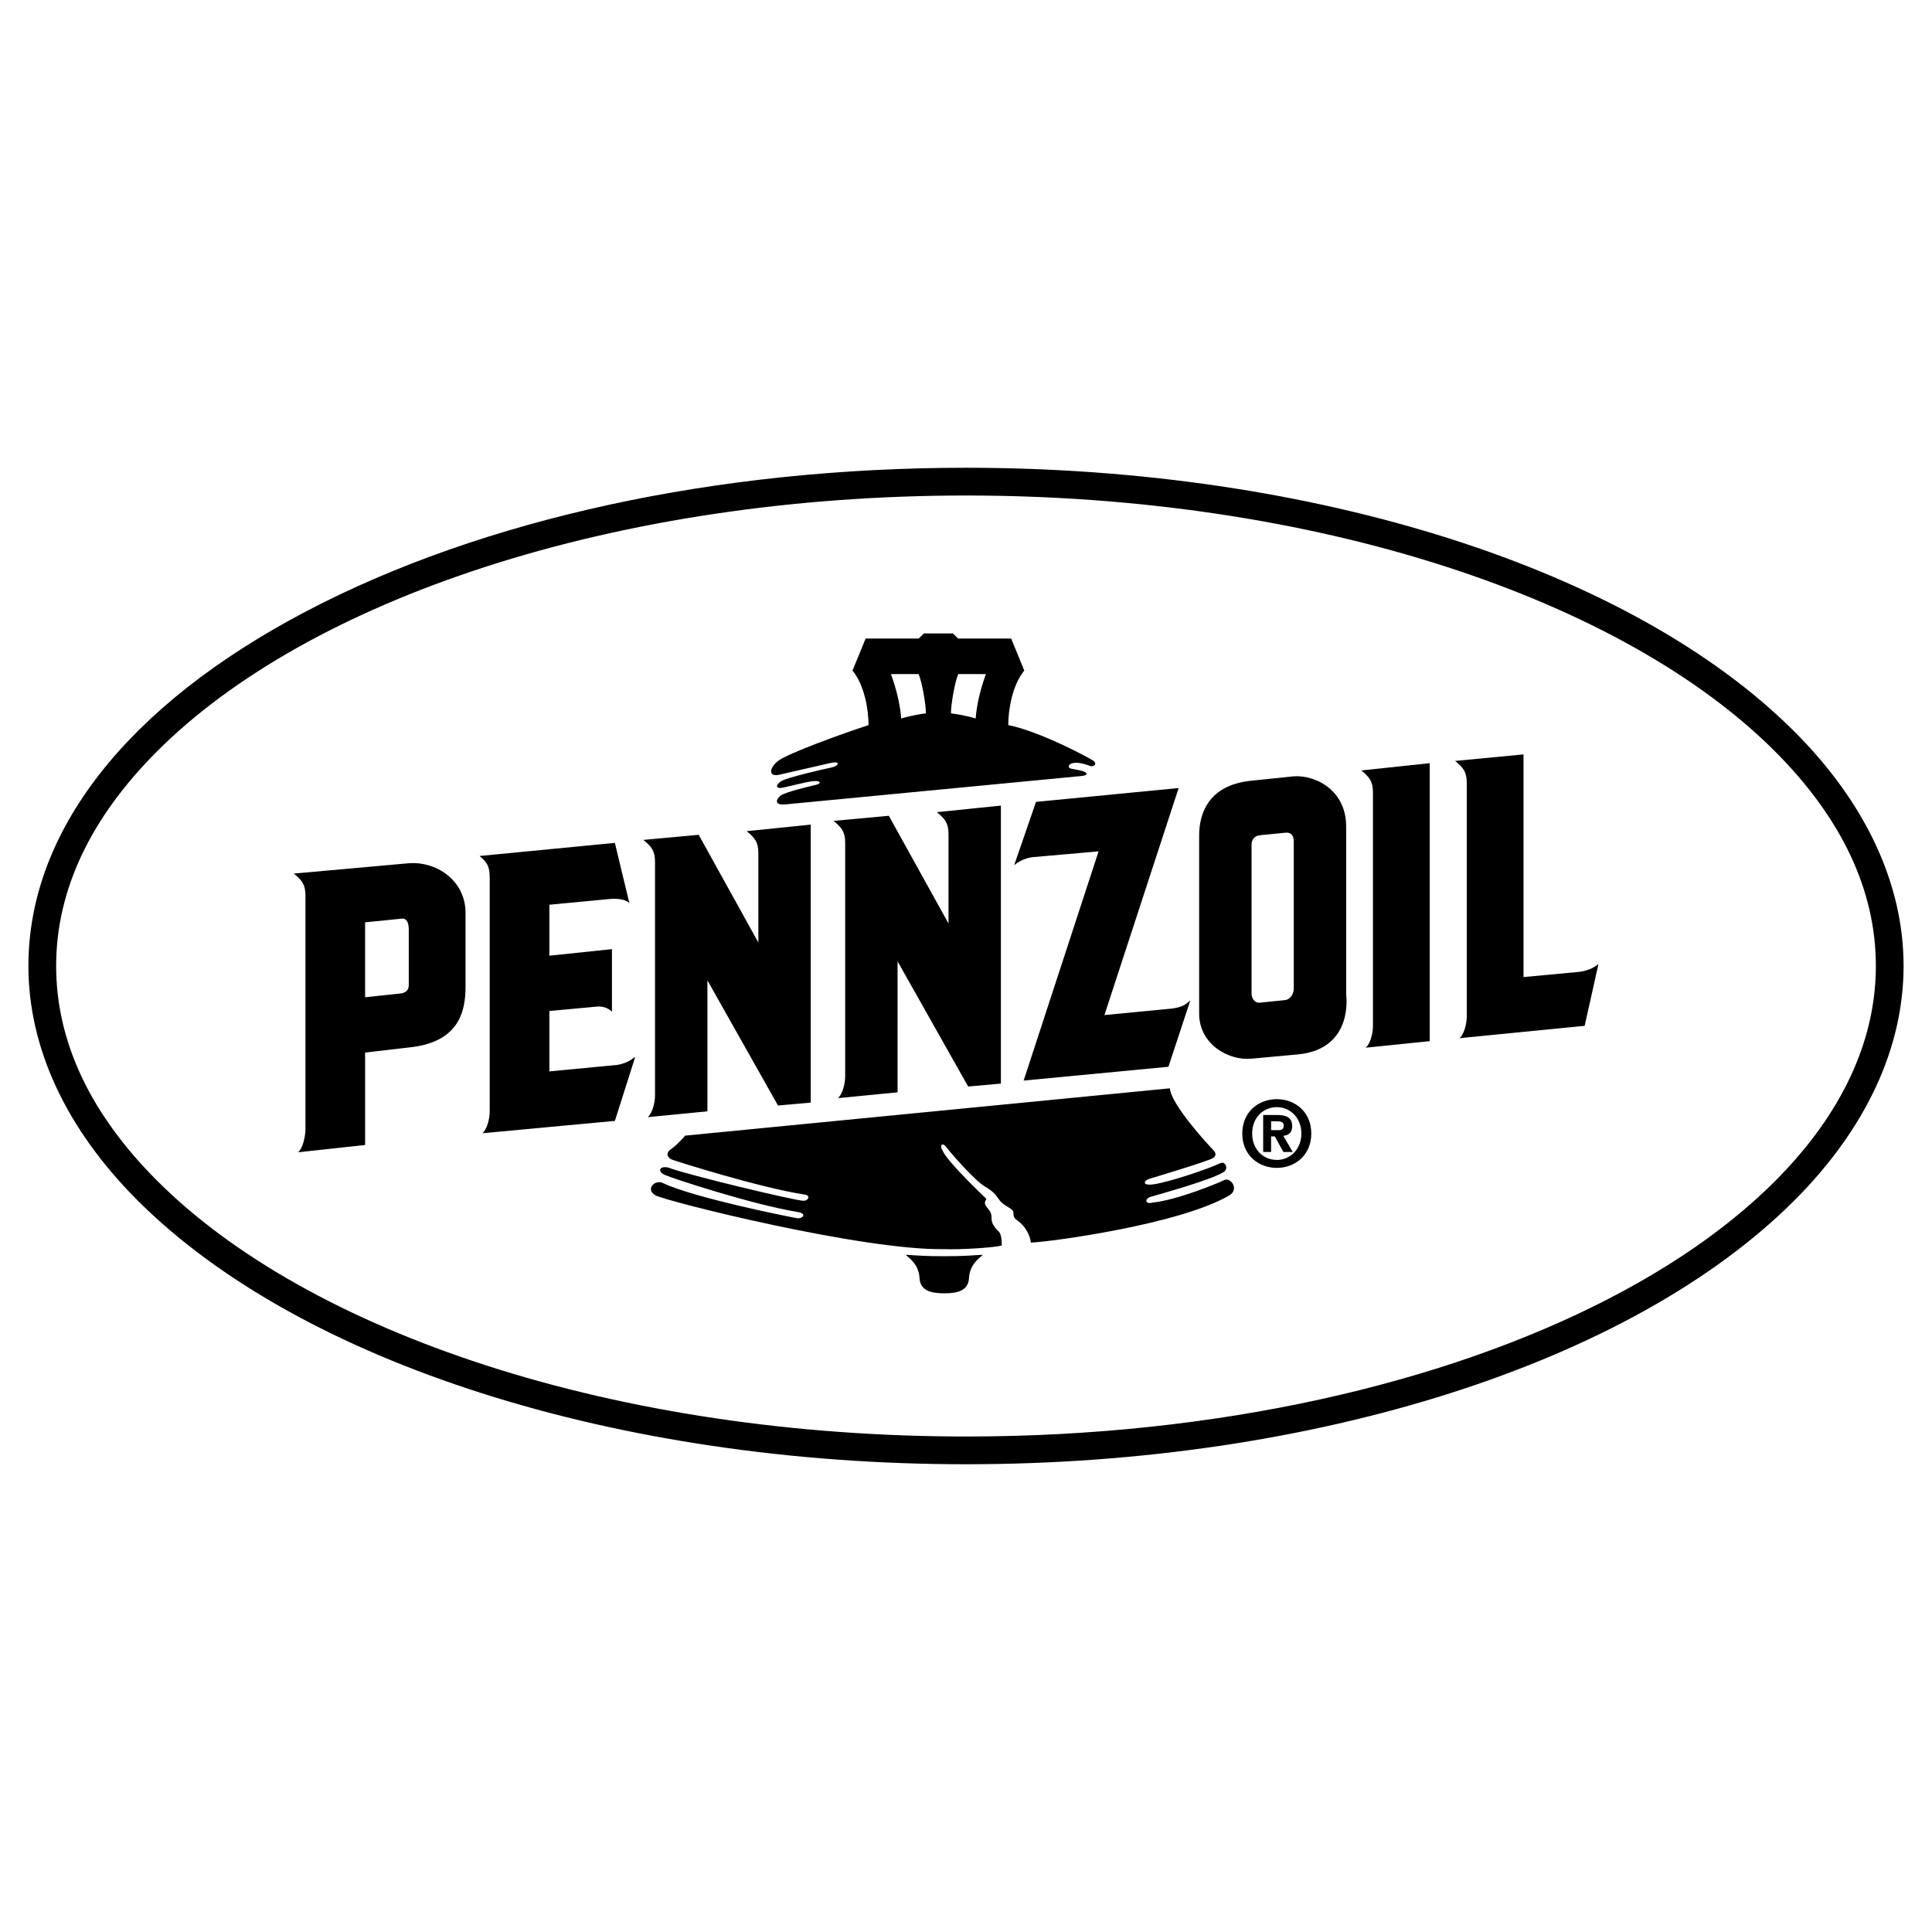
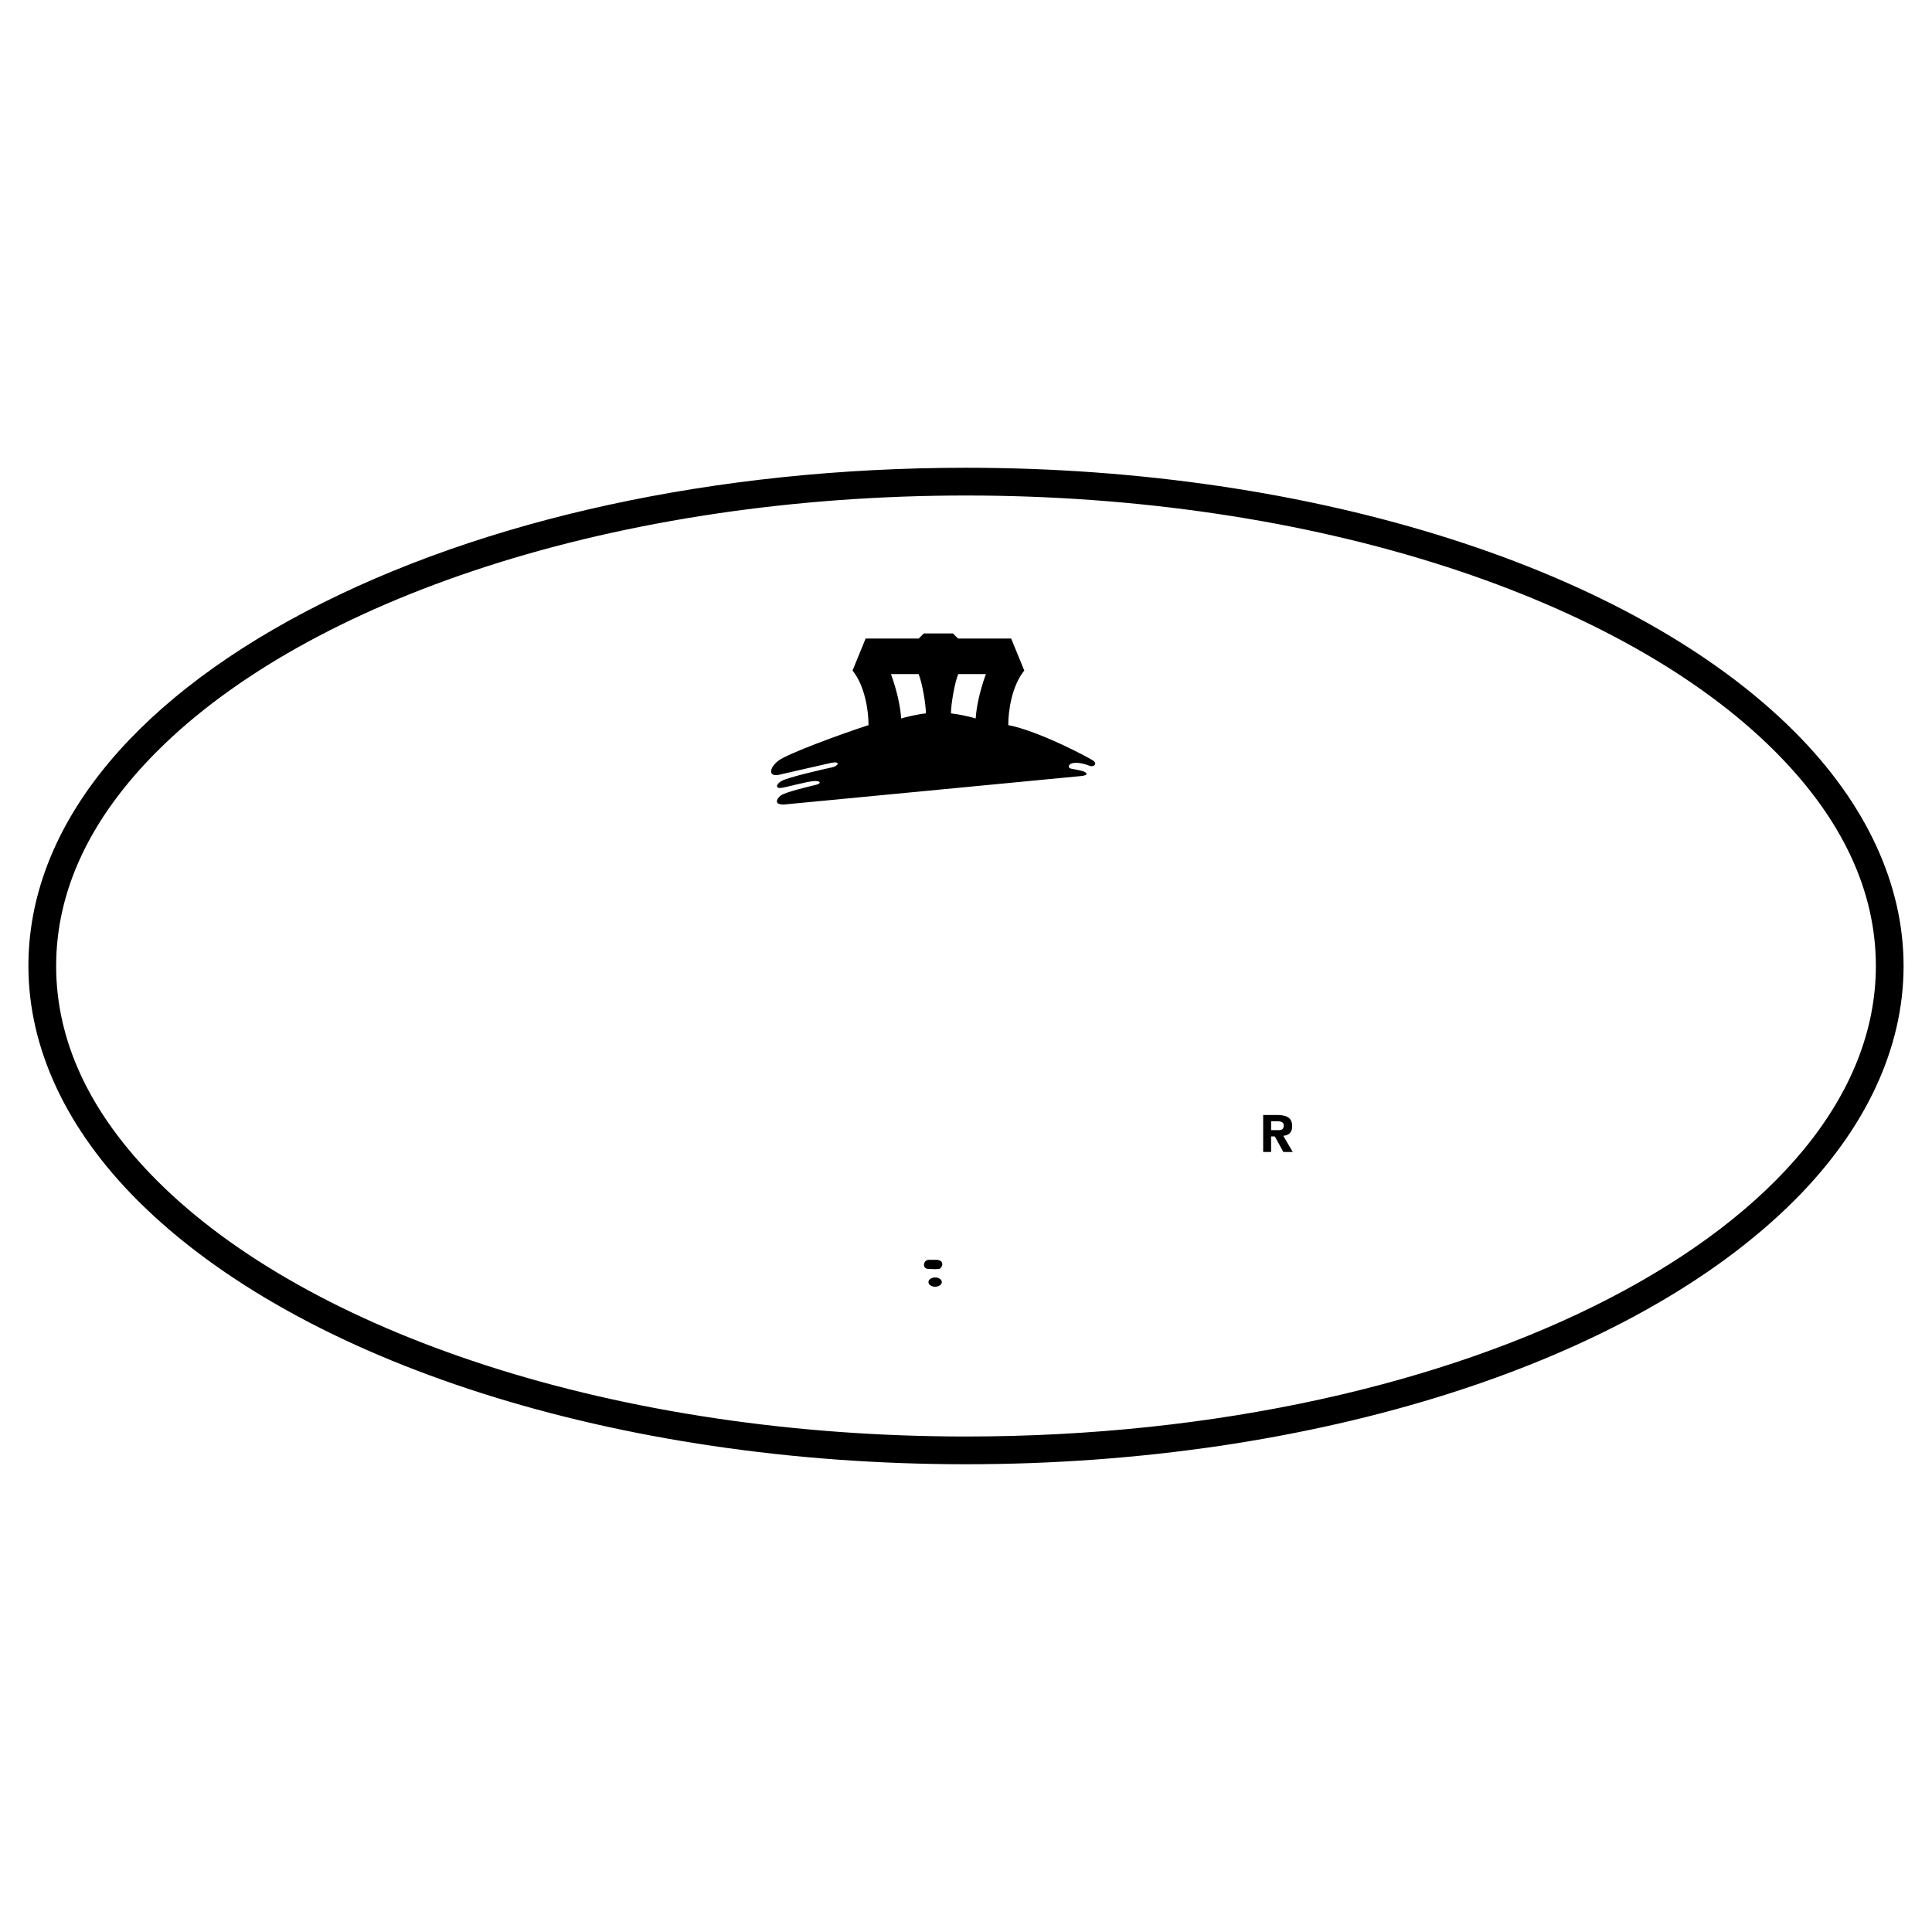
<svg xmlns="http://www.w3.org/2000/svg" width="2500" height="2500" viewBox="0 0 192.756 192.756">
  <g fill-rule="evenodd" clip-rule="evenodd">
    <path fill="#fff" fill-opacity="0" d="M0 0h192.756v192.756H0V0z" />
    <path d="M179.027 72.989c-16.234-16.235-47.904-26.32-82.649-26.32-24.836 0-48.208 5.083-65.809 14.312C12.684 70.36 2.834 82.931 2.834 96.378c0 8.175 3.767 16.263 10.893 23.389 16.235 16.235 47.905 26.321 82.65 26.321 34.745 0 66.415-10.086 82.649-26.321 7.127-7.126 10.895-15.214 10.895-23.389s-3.767-16.262-10.894-23.389zM96.378 143.32c-16.992 0-33.567-2.46-47.935-7.113-13.896-4.501-25.224-10.862-32.759-18.397-6.69-6.689-10.082-13.9-10.082-21.432 0-7.53 3.392-14.741 10.082-21.432 7.535-7.535 18.862-13.896 32.759-18.396 14.368-4.654 30.943-7.113 47.935-7.113 16.991 0 33.567 2.459 47.935 7.113 13.896 4.5 25.225 10.862 32.76 18.396 6.689 6.69 10.082 13.901 10.082 21.432-.001 25.884-40.723 46.942-90.777 46.942z" />
-     <path d="M127.389 109.663c-1.822 0-3.447 1.261-3.447 3.429 0 2.167 1.625 3.428 3.447 3.428 1.814 0 3.438-1.261 3.438-3.428-.001-2.168-1.624-3.429-3.438-3.429zm0 6.067v-.009c-1.361.009-2.459-1.052-2.459-2.63s1.098-2.631 2.459-2.631c1.324 0 2.449 1.053 2.449 2.631s-1.125 2.639-2.449 2.639zM103.363 80.004l-2.178 6.316c.582-.508 1.307-.726 1.816-.799l6.605-.581-7.477 22.87 14.447-1.379 2.178-6.607c-.508.436-.799.653-1.814.799l-6.752.653 7.404-22.652-14.229 1.38zM135.818 76.868c.799.653 1.162 1.089 1.162 2.178v23.306c0 .799-.291 1.814-.727 2.178l6.389-.653V76.142l-6.824.726zM145.613 103.581c.436-.363.727-1.38.727-2.179V78.097c0-1.089-.363-1.525-1.162-2.178l6.824-.653v22.217l5.445-.509c.799-.072 1.525-.362 2.033-.798l-1.379 6.171-12.488 1.234zM64.189 83.797c.799.654 1.162 1.089 1.162 2.178v23.306c0 .799-.29 1.814-.726 2.178l5.954-.581V97.81l7.042 12.487 3.267-.29V82.273l-6.389.653c.798.653 1.162 1.089 1.162 2.178v8.93l-5.953-10.745-5.519.508zM83.161 81.9c.798.653 1.162 1.089 1.162 2.178v23.306c0 .799-.291 1.815-.726 2.178l5.954-.581V95.913l7.042 12.488 3.267-.291V80.376l-6.389.653c.798.653 1.162 1.089 1.162 2.178v8.93l-5.954-10.745-5.518.508zM47.842 85.403c.798.653 1.016 1.089 1.016 2.178v23.305c0 .799-.29 1.815-.726 2.178l13.214-1.233 2.033-6.39c-.581.436-1.016.653-1.742.799l-6.825.653v-6.026l4.719-.436c.726-.072 1.234.219 1.524.509v-6.244l-6.244.653v-5.083l6.099-.581c.944-.073 1.669.145 1.888.436l-1.452-6.026-13.504 1.308zM40.638 86.139l-11.326 1.017c.798.653 1.162 1.089 1.162 2.178v23.305c0 .799-.291 1.961-.726 2.324l6.679-.727v-9.221l4.356-.508c5.155-.509 5.663-3.775 5.663-6.099v-7.333c0-3.266-2.977-5.226-5.808-4.936zm.145 12.052c0 .29 0 .871-.944.943l-3.413.363V92.02l3.63-.363c.581-.073.726.508.726 1.089v5.445h.001zM134.307 99.235V82.464c0-3.63-3.051-5.155-5.229-5.01l-4.211.436c-4.502.436-5.227 3.557-5.227 5.445v17.788c0 3.049 2.902 4.719 5.227 4.501l4.719-.436c5.518-.581 4.721-5.953 4.721-5.953zm-5.229-.581c0 .436-.291 1.053-.871 1.125l-2.469.254c-.58.073-.871-.436-.871-.943V84.279c0-.509.291-.872.799-.944l2.578-.254c.797-.072.834.617.834.908v14.665zM68.363 113.301c-.581.653-1.017 1.088-1.452 1.379-.436.29-.436.799.145 1.017.581.218 8.749 2.795 13.214 3.485.654.072.367.652-.145.617-1.053-.073-11.399-2.542-13.432-3.304-.871-.218-1.162.362-.363.726.799.363 8.931 3.014 13.287 3.703.944.182.436.689-.073.617s-10.346-2.033-13.432-3.521c-.798-.363-1.742.653-.726 1.234s20.619 5.518 28.823 5.372c1.38.073 5.01-.145 5.736-.362 0-.291 0-1.09-.291-1.38s-.727-.726-.727-1.307-.145-.726-.436-1.089c-.289-.363-.289-.509-.072-.872 0 0-3.92-3.702-4.356-4.791-.363-.509-.072-.944.363-.363s2.831 3.34 3.848 3.921c1.016.58 1.16 1.016 1.523 1.452.363.435 1.018.653 1.234.943.219.29-.145.581.508 1.017.654.436 1.234 1.379 1.309 2.178 1.959-.072 14.883-1.814 19.82-4.719 1.016-.653.072-1.815-.508-1.525-.582.291-4.793 2.033-7.189 2.251-.652.218-.871-.363-.145-.581.727-.217 6.025-1.67 7.26-2.468.508-.29.191-1.148-.363-.872-1.016.509-5.08 1.893-6.678 2.106-1.09.145-1.018-.363-.291-.581.506-.152 5.59-1.67 6.244-2.033.363-.218.363-.508 0-.871s-4.139-4.429-4.283-6.099l-48.352 4.72zM94.21 129.035c1.379 0 2.396-.29 2.468-1.524.073-1.234.798-1.815 1.38-2.323-1.163.072-1.96.145-3.848.145s-2.687-.072-3.848-.145c.581.508 1.307 1.089 1.379 2.323s1.09 1.524 2.469 1.524z" />
    <path d="M92.68 125.69c-.581 0-.689.871-.109.907.581.037.835.037 1.125 0 .291-.036.653-.871-.291-.907h-.725zM93.298 128.376c.368 0 .667-.207.667-.462 0-.256-.299-.462-.667-.462-.369 0-.667.206-.667.462 0 .255.299.462.667.462zM109.088 75.903c-.371-.279-5.445-2.977-8.494-3.558 0-1.452.363-3.92 1.598-5.445l-1.309-3.194h-5.299l-.508-.508h-2.904l-.508.508h-5.3L85.057 66.9c1.234 1.525 1.597 3.993 1.597 5.445-2.687.871-8.059 2.832-9.003 3.558-.944.726-1.017 1.67.146 1.379l5.082-1.162c1.017-.218.799.291.145.436-1.016.218-4.501 1.017-5.082 1.379s-.581.799.146.653c.726-.145 2.323-.581 3.049-.653.726-.073.871.218.29.363-.581.146-3.122.727-3.558 1.089s-.653.944.436.872l29.549-2.832c.871-.072.545-.399.109-.508-.285-.071-.314-.095-1.053-.218-.436-.073-.363-.508.217-.581.582-.073 1.234.146 1.598.291s.798-.182.363-.508zm-19.179-4.222c-.072-1.089-.363-2.614-1.017-4.429h2.759c.363.872.727 3.049.727 3.921-.727.072-2.034.363-2.469.508zm7.435 0c-.435-.145-1.742-.436-2.468-.508 0-.872.363-3.049.726-3.921h2.76c-.655 1.815-.946 3.34-1.018 4.429zM128.033 113.318c.488-.036.889-.281.889-.962 0-.843-.562-1.115-1.516-1.115h-1.379v3.691h.791v-1.551h.371l.852 1.551h.936l-.944-1.614zm-.517-.562h-.697v-.889h.553c.299 0 .707.027.707.408-.001.409-.21.481-.563.481z" />
  </g>
</svg>